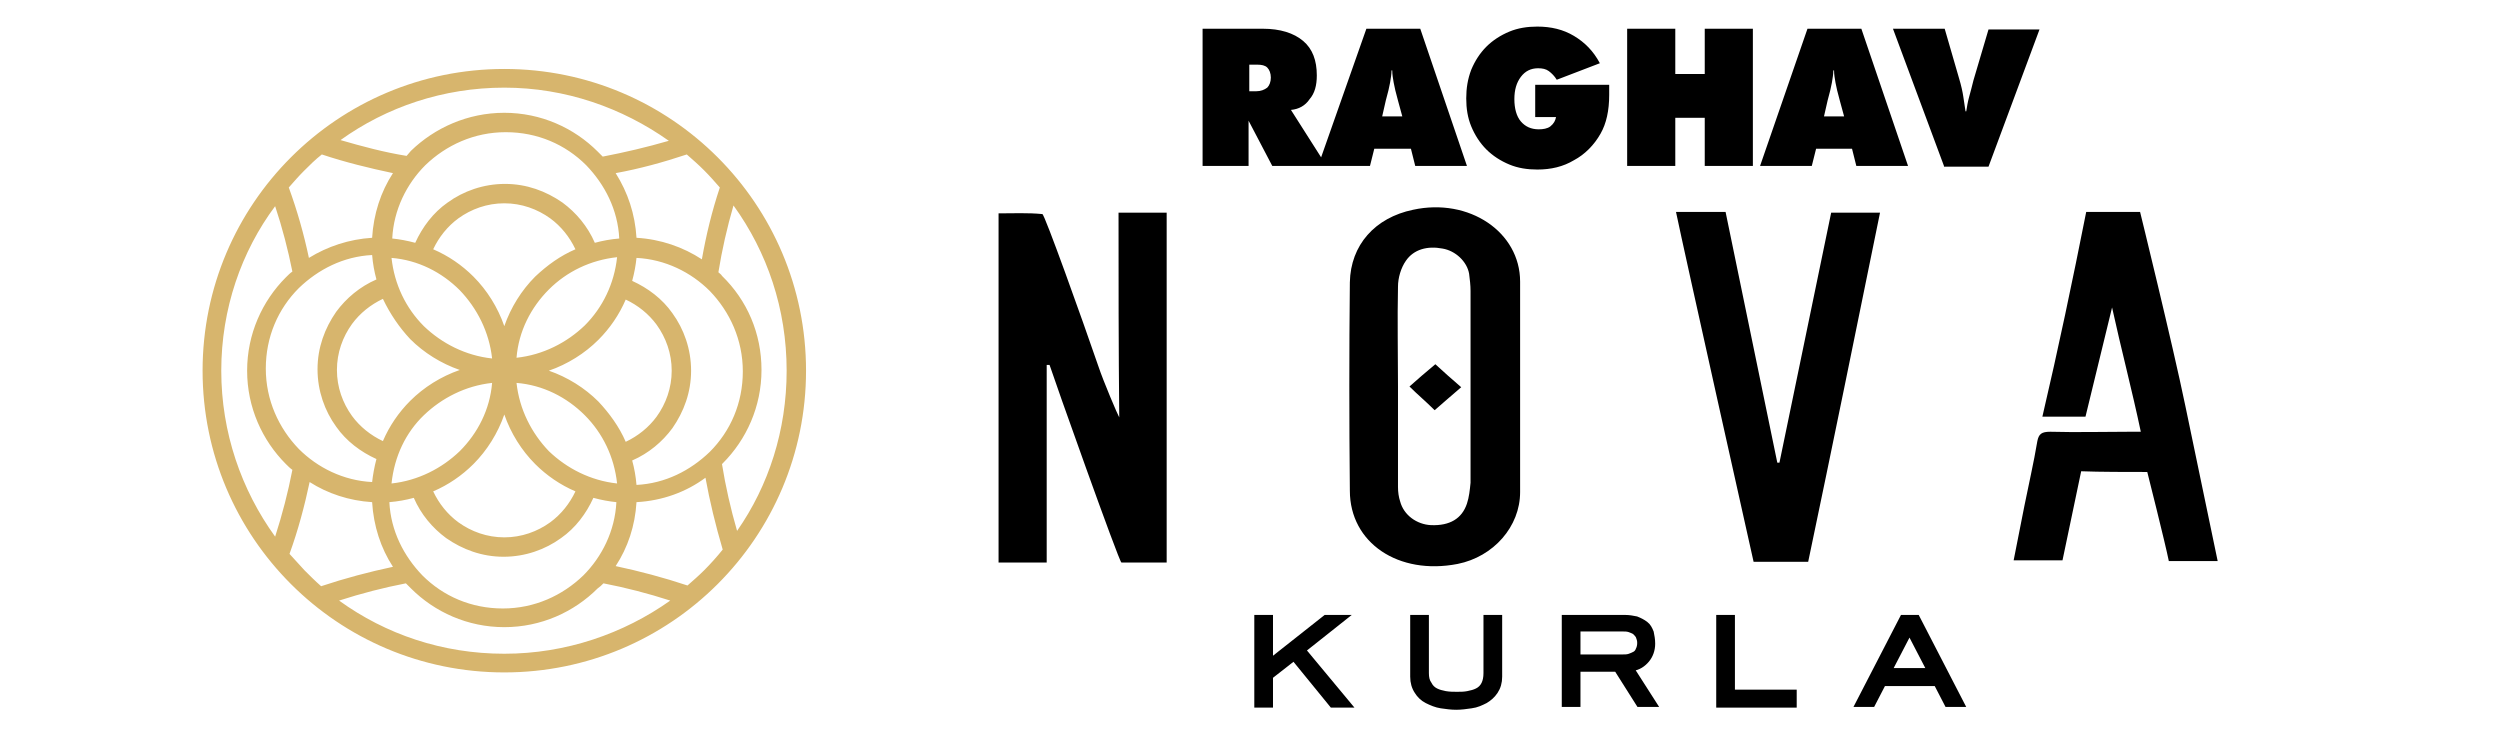
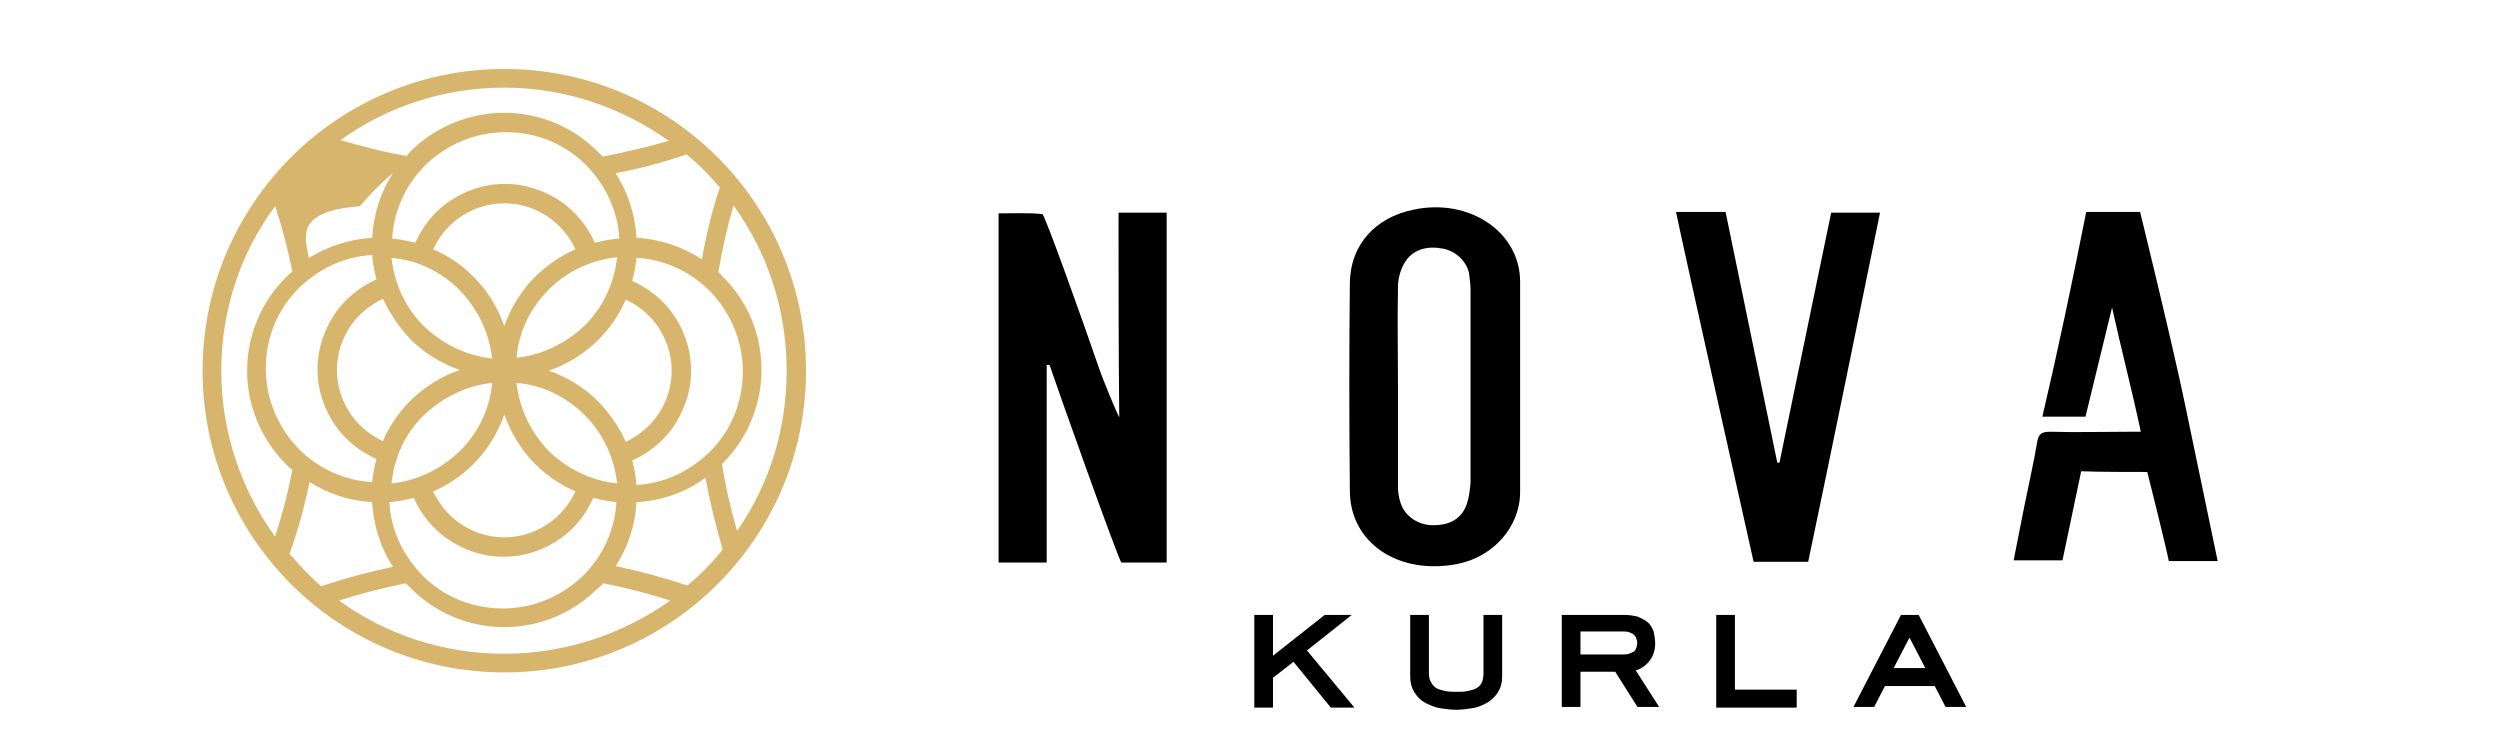
<svg xmlns="http://www.w3.org/2000/svg" version="1.1" id="Layer_1" x="0px" y="0px" viewBox="0 0 348 104" style="enable-background:new 0 0 348 104;" xml:space="preserve">
  <style type="text/css">
	.st0{stroke:#000000;stroke-width:0.603;stroke-miterlimit:10;}
	.st1{fill-rule:evenodd;clip-rule:evenodd;fill:#D7B56D;}
</style>
  <g>
    <g>
      <path d="M155.7,29.6c2.4,0,4.5,0,6.7,0c0,16.2,0,32.4,0,48.7c-2.1,0-4.2,0-6.3,0c-0.3,0-9.5-25.9-10-27.5c-0.1,0-0.2,0-0.4,0    c0,9.1,0,18.3,0,27.5c-2.3,0-4.5,0-6.7,0c0-16.2,0-32.3,0-48.6c2,0,4.1-0.1,6.1,0.1c0.3,0,5.5,14.5,7.8,21.2    c0.7,2.1,2.7,6.8,2.9,7.1C155.7,48.4,155.7,39,155.7,29.6z" />
      <path d="M211.6,53.9c0,4.9,0,9.7,0,14.6c0,4.8-3.7,9-8.7,10c-8.2,1.6-15-2.9-15-10.2c-0.1-9.7-0.1-19.4,0-29    c0.1-5.2,3.5-9,8.8-10.1c7.8-1.7,14.9,3.1,14.9,10C211.6,44.1,211.6,49,211.6,53.9z M194.6,53.8c0,4.7,0,9.3,0,14    c0,0.7,0.1,1.4,0.3,2c0.5,1.9,2.3,3.2,4.3,3.3c2.6,0.1,4.3-0.9,5-3c0.3-0.9,0.4-1.9,0.5-2.9c0-8.9,0-17.8,0-26.7    c0-0.8-0.1-1.6-0.2-2.4c-0.3-1.7-1.9-3.2-3.7-3.5c-2.1-0.4-4,0.1-5.1,1.7c-0.7,1-1.1,2.4-1.1,3.6    C194.5,44.5,194.6,49.2,194.6,53.8z" />
      <path d="M290.4,29.5c2.6,0,5.1,0,7.5,0c0,0,4.5,18.3,6.3,27c1.5,7.2,3,14.4,4.5,21.6c-2.3,0-4.5,0-6.8,0c-0.5-2.5-3-12.4-3-12.4    c-2.5,0-6.7,0-9.2-0.1c0,0-1.8,8.6-2.6,12.4c-2.2,0-4.4,0-6.8,0c0.5-2.5,1-5.1,1.5-7.6c0.6-3,1.3-6,1.8-9c0.2-1,0.6-1.3,1.8-1.3    c3.7,0.1,7.4,0,11,0c0.5,0,0.9,0,1.6,0c-1.2-5.7-2.8-11.8-4-17.3l-3.7,15.2c-2,0-3.9,0-6,0C286.5,48.6,288.5,39.1,290.4,29.5z" />
      <path d="M233.3,29.5c2.3,0,4.6,0,6.9,0c2.4,11.6,4.8,23.3,7.2,34.9c0.1,0,0.2,0,0.3,0c2.4-11.6,4.8-23.2,7.2-34.8    c2.2,0,4.4,0,6.8,0c-3.3,16.2-6.6,32.4-10,48.6c-2.6,0-5.1,0-7.6,0C244.1,78.2,234.3,34.4,233.3,29.5z" />
-       <path d="M196.2,53.8c1.1-1,2.3-2,3.6-3.1c1.1,1,2.3,2.1,3.6,3.2c-1.2,1-2.4,2.1-3.7,3.2C198.5,55.9,197.3,54.9,196.2,53.8z" />
    </g>
    <g>
      <path class="st0" d="M181.5,90.5l6.4,7.7h-2.5l-5.3-6.5l-3.2,2.5v4h-2V85.9h2v6l7.6-6h2.8L181.5,90.5z" />
      <path class="st0" d="M202.8,96.6c0.5,0,1,0,1.5-0.1c0.5-0.1,0.9-0.2,1.3-0.4c0.4-0.2,0.7-0.5,0.9-0.9c0.2-0.4,0.3-0.9,0.3-1.5    v-7.8h2v8.3c0,0.8-0.2,1.5-0.6,2.1c-0.4,0.6-0.9,1-1.4,1.3c-0.6,0.3-1.2,0.6-2,0.7c-0.7,0.1-1.4,0.2-2.1,0.2    c-0.7,0-1.4-0.1-2.1-0.2c-0.7-0.1-1.4-0.4-2-0.7c-0.6-0.3-1.1-0.8-1.4-1.3c-0.4-0.6-0.6-1.3-0.6-2.1v-8.3h2v7.8    c0,0.6,0.1,1.1,0.4,1.5c0.2,0.4,0.5,0.7,0.9,0.9c0.4,0.2,0.8,0.3,1.3,0.4C201.8,96.6,202.3,96.6,202.8,96.6z" />
      <path class="st0" d="M230.1,89.6c0,0.9-0.3,1.7-0.8,2.3c-0.5,0.6-1.2,1.1-2.1,1.2l3.2,5h-2.3l-3.1-4.9h-5.3v4.9h-2V85.9h8.5    c0.6,0,1.1,0.1,1.6,0.2c0.5,0.2,0.9,0.4,1.3,0.7c0.4,0.3,0.6,0.7,0.8,1.2C230,88.5,230.1,89,230.1,89.6z M219.6,91.4h6.3    c0.3,0,0.6,0,0.9-0.1c0.3-0.1,0.5-0.2,0.7-0.3c0.2-0.1,0.4-0.3,0.5-0.6c0.1-0.2,0.2-0.5,0.2-0.9c0-0.4-0.1-0.6-0.2-0.9    c-0.1-0.2-0.3-0.4-0.5-0.6c-0.2-0.1-0.4-0.2-0.7-0.3c-0.3-0.1-0.6-0.1-0.9-0.1h-6.2V91.4z" />
      <path class="st0" d="M249.8,96.3v1.9h-10.6V85.9h2v10.4H249.8z" />
      <path class="st0" d="M266.9,85.9l6.3,12.2H271l-1.5-2.9h-7.3l-1.5,2.9h-2.2l6.3-12.2H266.9z M265.8,88.1l-2.7,5.2h5.4L265.8,88.1z    " />
    </g>
-     <path d="M253.9,16.2h2.8l-0.6-2.2c-0.3-1.1-0.5-1.9-0.6-2.5c-0.1-0.6-0.2-1.1-0.2-1.7h-0.1c0,0.5-0.1,1.1-0.2,1.7   c-0.1,0.6-0.3,1.4-0.6,2.5L253.9,16.2z M245,23.1L251.6,4h7.5l6.5,19.1h-7.2l-0.6-2.4h-5l-0.6,2.4H245z M226.5,23.1V4h6.7v6.3h4.1   V4h6.7v19.1h-6.7v-6.7h-4.1v6.7H226.5z M216.6,16.3h-2.9v-4.5H224c0,0.4,0,0.7,0,0.9c0,0.2,0,0.4,0,0.5c0,1.1-0.1,2.1-0.3,3   c-0.2,0.9-0.5,1.7-0.9,2.4c-0.9,1.6-2.2,2.9-3.7,3.7c-1.5,0.9-3.2,1.3-5.1,1.3c-1.4,0-2.7-0.2-3.9-0.7c-1.2-0.5-2.3-1.2-3.2-2.1   c-0.9-0.9-1.6-2-2.1-3.2c-0.5-1.2-0.7-2.5-0.7-3.9c0-1.4,0.2-2.7,0.7-4c0.5-1.2,1.2-2.3,2.1-3.2c0.9-0.9,2-1.6,3.2-2.1   c1.2-0.5,2.5-0.7,3.9-0.7c1.9,0,3.6,0.4,5.1,1.3c1.5,0.9,2.7,2.1,3.6,3.8l-6,2.3c-0.3-0.5-0.7-0.9-1.1-1.2   c-0.4-0.3-0.9-0.4-1.5-0.4c-1,0-1.8,0.4-2.4,1.2c-0.6,0.8-0.9,1.8-0.9,3.1c0,1.3,0.3,2.4,0.9,3.1c0.6,0.7,1.4,1.1,2.5,1.1   c0.6,0,1.2-0.1,1.6-0.4C216.3,17.2,216.5,16.8,216.6,16.3z M192.4,16.2h2.8l-0.6-2.2c-0.3-1.1-0.5-1.9-0.6-2.5   c-0.1-0.6-0.2-1.1-0.2-1.7h-0.1c0,0.5-0.1,1.1-0.2,1.7c-0.1,0.6-0.3,1.4-0.6,2.5L192.4,16.2z M173.9,9v3.7h1c0.6,0,1.1-0.2,1.5-0.5   c0.3-0.3,0.5-0.8,0.5-1.4c0-0.6-0.2-1.1-0.5-1.4C176.1,9.1,175.6,9,175,9H173.9z M167.4,23.1V4h8.4c2.4,0,4.3,0.6,5.6,1.7   c1.3,1.1,1.9,2.7,1.9,4.8c0,1.4-0.3,2.5-1,3.3c-0.6,0.9-1.5,1.4-2.6,1.5l4.2,6.6L190.2,4h7.5l6.5,19.1h-7.2l-0.6-2.4h-5.1l-0.6,2.4   h-6h-1.2h-6.4l-3.3-6.3v6.3H167.4z M270.6,23.1L263.5,4h7.2l2,6.9c0.3,1,0.5,1.9,0.6,2.6c0.1,0.7,0.2,1.3,0.3,2h0.1   c0.1-0.6,0.2-1.3,0.4-2c0.2-0.7,0.4-1.5,0.6-2.3l2.1-7.1h7.1l-7.1,19.1H270.6z" />
-     <path class="st1" d="M70.2,15.7c5.1,0,9.7,2.1,13,5.4c0.2,0.2,0.5,0.5,0.7,0.7c3.1-0.6,6.1-1.3,9.2-2.2c-6.5-4.6-14.4-7.4-22.9-7.4   c-8.5,0-16.4,2.7-22.8,7.3c3.1,0.9,6.1,1.7,9.2,2.2c0.2-0.2,0.4-0.5,0.6-0.7C60.5,17.8,65.1,15.7,70.2,15.7 M85.9,35.8   c-3.7,0.4-7,2-9.5,4.5c-2.5,2.5-4.2,5.8-4.5,9.5c3.7-0.4,7-2.1,9.5-4.5C83.9,42.8,85.5,39.5,85.9,35.8z M88.6,33.1   c3.4,0.2,6.5,1.3,9.1,3c0.6-3.4,1.4-6.7,2.5-10c-0.7-0.8-1.4-1.6-2.2-2.4c-0.8-0.8-1.6-1.5-2.4-2.2c-3.3,1.1-6.6,2-9.9,2.6   C87.4,26.8,88.4,29.8,88.6,33.1z M106,51.5c0,5.1-2.1,9.7-5.4,13c0,0,0,0-0.1,0.1c0.5,3.1,1.2,6.2,2.1,9.3c4.4-6.3,6.9-14,6.9-22.3   c0-8.6-2.7-16.5-7.4-23c-0.9,3.1-1.6,6.2-2.1,9.3c0.2,0.2,0.4,0.3,0.5,0.5C104,41.8,106,46.4,106,51.5z M88.6,69.9   c-0.2,3.3-1.2,6.3-2.9,8.9c3.3,0.7,6.7,1.6,10,2.7c0.8-0.7,1.6-1.4,2.3-2.1c0.9-0.9,1.8-1.9,2.6-2.9c-1-3.4-1.8-6.7-2.4-10   C95.5,68.5,92.2,69.7,88.6,69.9z M83.2,81.9c-3.3,3.3-7.9,5.4-13,5.4c-5.1,0-9.7-2.1-13-5.4c-0.2-0.2-0.5-0.5-0.7-0.7   c-3.1,0.6-6.2,1.4-9.3,2.4c6.5,4.7,14.4,7.4,23,7.4c8.6,0,16.6-2.8,23.1-7.4c-3.1-1-6.2-1.8-9.3-2.4C83.7,81.5,83.5,81.7,83.2,81.9   z M85.9,67.3c-0.4-3.7-2-7-4.5-9.5c-2.5-2.5-5.8-4.2-9.5-4.5c0.4,3.7,2.1,7,4.5,9.5C78.9,65.2,82.2,66.9,85.9,67.3z M51.8,69.9   c-3.2-0.2-6.2-1.2-8.7-2.8c-0.7,3.3-1.6,6.7-2.8,10c0.7,0.8,1.4,1.5,2.1,2.3c0.7,0.7,1.5,1.5,2.3,2.2c3.3-1.1,6.7-2,10-2.7   C53,76.3,52,73.2,51.8,69.9z M43,35.9c2.6-1.6,5.6-2.6,8.8-2.8c0.2-3.3,1.2-6.4,2.9-9c-3.3-0.7-6.6-1.5-9.9-2.6   c-0.9,0.7-1.7,1.5-2.5,2.3c-0.7,0.7-1.4,1.5-2.1,2.3C41.4,29.4,42.3,32.6,43,35.9z M39.8,64.6c-3.3-3.3-5.4-7.9-5.4-13   c0-5.1,2.1-9.7,5.4-13c0.3-0.3,0.6-0.6,0.9-0.8c-0.6-3-1.4-6.1-2.4-9.1C33.6,35,30.8,43,30.8,51.6c0,8.6,2.8,16.6,7.5,23.1   c1-3.1,1.8-6.2,2.4-9.3C40.4,65.2,40.1,64.9,39.8,64.6z M68.5,49.9c-0.4-3.7-2.1-7-4.5-9.5c-2.5-2.5-5.8-4.2-9.5-4.5   c0.4,3.7,2,7,4.5,9.5C61.5,47.8,64.8,49.5,68.5,49.9z M54.5,67.3c3.7-0.4,7-2.1,9.5-4.5c2.5-2.5,4.2-5.8,4.5-9.5   c-3.7,0.4-7,2.1-9.5,4.5C56.5,60.2,54.9,63.5,54.5,67.3z M80.1,34.7c-0.8-1.7-2-3.2-3.5-4.3c-1.8-1.3-4-2.1-6.4-2.1   c-2.4,0-4.6,0.8-6.4,2.1c-1.5,1.1-2.7,2.6-3.5,4.3c2.1,0.9,4,2.2,5.6,3.8c1.9,1.9,3.4,4.3,4.3,6.9c0.9-2.6,2.4-5,4.3-6.9   C76.2,36.9,78,35.6,80.1,34.7z M57.8,33.8c1-2.2,2.5-4.2,4.5-5.6c2.2-1.6,5-2.6,8-2.6c3,0,5.7,1,8,2.6c1.9,1.4,3.5,3.3,4.5,5.6   c1.1-0.3,2.2-0.5,3.4-0.6c-0.2-4-2-7.5-4.6-10.2c-2.9-2.9-6.8-4.6-11.2-4.6c-4.4,0-8.3,1.8-11.2,4.6c-2.6,2.6-4.4,6.2-4.6,10.2   C55.6,33.3,56.7,33.5,57.8,33.8z M87.1,61.5c1.7-0.8,3.2-2,4.3-3.5c1.3-1.8,2.1-4,2.1-6.4c0-2.4-0.8-4.6-2.1-6.4   c-1.1-1.5-2.6-2.7-4.3-3.5c-0.9,2.1-2.2,4-3.8,5.6c-1.9,1.9-4.3,3.4-6.9,4.3c2.6,0.9,5,2.4,6.9,4.3C84.8,57.5,86.2,59.4,87.1,61.5z    M88,39.1c2.2,1,4.2,2.5,5.6,4.5c1.6,2.2,2.6,5,2.6,8s-1,5.7-2.6,8c-1.4,1.9-3.3,3.5-5.6,4.5c0.3,1.1,0.5,2.2,0.6,3.4   c4-0.2,7.5-2,10.2-4.6c2.9-2.9,4.6-6.8,4.6-11.2c0-4.4-1.8-8.3-4.6-11.2c-2.6-2.6-6.2-4.4-10.2-4.6C88.5,36.9,88.3,38,88,39.1z    M82.6,69.3c-1,2.2-2.5,4.2-4.5,5.6c-2.2,1.6-5,2.6-8,2.6c-3,0-5.7-1-8-2.6c-1.9-1.4-3.5-3.3-4.5-5.6c-1.1,0.3-2.2,0.5-3.4,0.6   c0.2,4,2,7.5,4.6,10.2c2.9,2.9,6.8,4.6,11.2,4.6c4.4,0,8.3-1.8,11.2-4.6c2.6-2.6,4.4-6.2,4.6-10.2C84.8,69.8,83.7,69.6,82.6,69.3z    M60.3,68.4c0.8,1.7,2,3.2,3.5,4.3c1.8,1.3,4,2.1,6.4,2.1c2.4,0,4.6-0.8,6.4-2.1c1.5-1.1,2.7-2.6,3.5-4.3c-2.1-0.9-4-2.2-5.6-3.8   c-1.9-1.9-3.4-4.3-4.3-6.9c-0.9,2.6-2.4,5-4.3,6.9C64.3,66.2,62.4,67.5,60.3,68.4z M52.4,63.9c-2.2-1-4.2-2.5-5.6-4.5   c-1.6-2.2-2.6-5-2.6-8s1-5.7,2.6-8c1.4-1.9,3.3-3.5,5.6-4.5c-0.3-1.1-0.5-2.2-0.6-3.4c-4,0.2-7.5,2-10.2,4.6   c-2.9,2.9-4.6,6.8-4.6,11.2c0,4.4,1.8,8.3,4.6,11.2c2.6,2.6,6.2,4.4,10.2,4.6C51.9,66.2,52.1,65,52.4,63.9z M53.3,41.6   c-1.7,0.8-3.2,2-4.3,3.5c-1.3,1.8-2.1,4-2.1,6.4c0,2.4,0.8,4.6,2.1,6.4c1.1,1.5,2.6,2.7,4.3,3.5c0.9-2.1,2.2-4,3.8-5.6   c1.9-1.9,4.3-3.4,6.9-4.3c-2.6-0.9-5-2.4-6.9-4.3C55.6,45.6,54.3,43.7,53.3,41.6z M70.2,9.6c11.6,0,22.1,4.7,29.7,12.3   c7.6,7.6,12.3,18.1,12.3,29.7c0,11.6-4.7,22.1-12.3,29.7c-7.6,7.6-18.1,12.3-29.7,12.3c-11.6,0-22.1-4.7-29.7-12.3   c-7.6-7.6-12.3-18.1-12.3-29.7s4.7-22.1,12.3-29.7C48.1,14.3,58.6,9.6,70.2,9.6z" />
+     <path class="st1" d="M70.2,15.7c5.1,0,9.7,2.1,13,5.4c0.2,0.2,0.5,0.5,0.7,0.7c3.1-0.6,6.1-1.3,9.2-2.2c-6.5-4.6-14.4-7.4-22.9-7.4   c-8.5,0-16.4,2.7-22.8,7.3c3.1,0.9,6.1,1.7,9.2,2.2c0.2-0.2,0.4-0.5,0.6-0.7C60.5,17.8,65.1,15.7,70.2,15.7 M85.9,35.8   c-3.7,0.4-7,2-9.5,4.5c-2.5,2.5-4.2,5.8-4.5,9.5c3.7-0.4,7-2.1,9.5-4.5C83.9,42.8,85.5,39.5,85.9,35.8z M88.6,33.1   c3.4,0.2,6.5,1.3,9.1,3c0.6-3.4,1.4-6.7,2.5-10c-0.7-0.8-1.4-1.6-2.2-2.4c-0.8-0.8-1.6-1.5-2.4-2.2c-3.3,1.1-6.6,2-9.9,2.6   C87.4,26.8,88.4,29.8,88.6,33.1z M106,51.5c0,5.1-2.1,9.7-5.4,13c0,0,0,0-0.1,0.1c0.5,3.1,1.2,6.2,2.1,9.3c4.4-6.3,6.9-14,6.9-22.3   c0-8.6-2.7-16.5-7.4-23c-0.9,3.1-1.6,6.2-2.1,9.3c0.2,0.2,0.4,0.3,0.5,0.5C104,41.8,106,46.4,106,51.5z M88.6,69.9   c-0.2,3.3-1.2,6.3-2.9,8.9c3.3,0.7,6.7,1.6,10,2.7c0.8-0.7,1.6-1.4,2.3-2.1c0.9-0.9,1.8-1.9,2.6-2.9c-1-3.4-1.8-6.7-2.4-10   C95.5,68.5,92.2,69.7,88.6,69.9z M83.2,81.9c-3.3,3.3-7.9,5.4-13,5.4c-5.1,0-9.7-2.1-13-5.4c-0.2-0.2-0.5-0.5-0.7-0.7   c-3.1,0.6-6.2,1.4-9.3,2.4c6.5,4.7,14.4,7.4,23,7.4c8.6,0,16.6-2.8,23.1-7.4c-3.1-1-6.2-1.8-9.3-2.4C83.7,81.5,83.5,81.7,83.2,81.9   z M85.9,67.3c-0.4-3.7-2-7-4.5-9.5c-2.5-2.5-5.8-4.2-9.5-4.5c0.4,3.7,2.1,7,4.5,9.5C78.9,65.2,82.2,66.9,85.9,67.3z M51.8,69.9   c-3.2-0.2-6.2-1.2-8.7-2.8c-0.7,3.3-1.6,6.7-2.8,10c0.7,0.8,1.4,1.5,2.1,2.3c0.7,0.7,1.5,1.5,2.3,2.2c3.3-1.1,6.7-2,10-2.7   C53,76.3,52,73.2,51.8,69.9z M43,35.9c2.6-1.6,5.6-2.6,8.8-2.8c0.2-3.3,1.2-6.4,2.9-9c-0.9,0.7-1.7,1.5-2.5,2.3c-0.7,0.7-1.4,1.5-2.1,2.3C41.4,29.4,42.3,32.6,43,35.9z M39.8,64.6c-3.3-3.3-5.4-7.9-5.4-13   c0-5.1,2.1-9.7,5.4-13c0.3-0.3,0.6-0.6,0.9-0.8c-0.6-3-1.4-6.1-2.4-9.1C33.6,35,30.8,43,30.8,51.6c0,8.6,2.8,16.6,7.5,23.1   c1-3.1,1.8-6.2,2.4-9.3C40.4,65.2,40.1,64.9,39.8,64.6z M68.5,49.9c-0.4-3.7-2.1-7-4.5-9.5c-2.5-2.5-5.8-4.2-9.5-4.5   c0.4,3.7,2,7,4.5,9.5C61.5,47.8,64.8,49.5,68.5,49.9z M54.5,67.3c3.7-0.4,7-2.1,9.5-4.5c2.5-2.5,4.2-5.8,4.5-9.5   c-3.7,0.4-7,2.1-9.5,4.5C56.5,60.2,54.9,63.5,54.5,67.3z M80.1,34.7c-0.8-1.7-2-3.2-3.5-4.3c-1.8-1.3-4-2.1-6.4-2.1   c-2.4,0-4.6,0.8-6.4,2.1c-1.5,1.1-2.7,2.6-3.5,4.3c2.1,0.9,4,2.2,5.6,3.8c1.9,1.9,3.4,4.3,4.3,6.9c0.9-2.6,2.4-5,4.3-6.9   C76.2,36.9,78,35.6,80.1,34.7z M57.8,33.8c1-2.2,2.5-4.2,4.5-5.6c2.2-1.6,5-2.6,8-2.6c3,0,5.7,1,8,2.6c1.9,1.4,3.5,3.3,4.5,5.6   c1.1-0.3,2.2-0.5,3.4-0.6c-0.2-4-2-7.5-4.6-10.2c-2.9-2.9-6.8-4.6-11.2-4.6c-4.4,0-8.3,1.8-11.2,4.6c-2.6,2.6-4.4,6.2-4.6,10.2   C55.6,33.3,56.7,33.5,57.8,33.8z M87.1,61.5c1.7-0.8,3.2-2,4.3-3.5c1.3-1.8,2.1-4,2.1-6.4c0-2.4-0.8-4.6-2.1-6.4   c-1.1-1.5-2.6-2.7-4.3-3.5c-0.9,2.1-2.2,4-3.8,5.6c-1.9,1.9-4.3,3.4-6.9,4.3c2.6,0.9,5,2.4,6.9,4.3C84.8,57.5,86.2,59.4,87.1,61.5z    M88,39.1c2.2,1,4.2,2.5,5.6,4.5c1.6,2.2,2.6,5,2.6,8s-1,5.7-2.6,8c-1.4,1.9-3.3,3.5-5.6,4.5c0.3,1.1,0.5,2.2,0.6,3.4   c4-0.2,7.5-2,10.2-4.6c2.9-2.9,4.6-6.8,4.6-11.2c0-4.4-1.8-8.3-4.6-11.2c-2.6-2.6-6.2-4.4-10.2-4.6C88.5,36.9,88.3,38,88,39.1z    M82.6,69.3c-1,2.2-2.5,4.2-4.5,5.6c-2.2,1.6-5,2.6-8,2.6c-3,0-5.7-1-8-2.6c-1.9-1.4-3.5-3.3-4.5-5.6c-1.1,0.3-2.2,0.5-3.4,0.6   c0.2,4,2,7.5,4.6,10.2c2.9,2.9,6.8,4.6,11.2,4.6c4.4,0,8.3-1.8,11.2-4.6c2.6-2.6,4.4-6.2,4.6-10.2C84.8,69.8,83.7,69.6,82.6,69.3z    M60.3,68.4c0.8,1.7,2,3.2,3.5,4.3c1.8,1.3,4,2.1,6.4,2.1c2.4,0,4.6-0.8,6.4-2.1c1.5-1.1,2.7-2.6,3.5-4.3c-2.1-0.9-4-2.2-5.6-3.8   c-1.9-1.9-3.4-4.3-4.3-6.9c-0.9,2.6-2.4,5-4.3,6.9C64.3,66.2,62.4,67.5,60.3,68.4z M52.4,63.9c-2.2-1-4.2-2.5-5.6-4.5   c-1.6-2.2-2.6-5-2.6-8s1-5.7,2.6-8c1.4-1.9,3.3-3.5,5.6-4.5c-0.3-1.1-0.5-2.2-0.6-3.4c-4,0.2-7.5,2-10.2,4.6   c-2.9,2.9-4.6,6.8-4.6,11.2c0,4.4,1.8,8.3,4.6,11.2c2.6,2.6,6.2,4.4,10.2,4.6C51.9,66.2,52.1,65,52.4,63.9z M53.3,41.6   c-1.7,0.8-3.2,2-4.3,3.5c-1.3,1.8-2.1,4-2.1,6.4c0,2.4,0.8,4.6,2.1,6.4c1.1,1.5,2.6,2.7,4.3,3.5c0.9-2.1,2.2-4,3.8-5.6   c1.9-1.9,4.3-3.4,6.9-4.3c-2.6-0.9-5-2.4-6.9-4.3C55.6,45.6,54.3,43.7,53.3,41.6z M70.2,9.6c11.6,0,22.1,4.7,29.7,12.3   c7.6,7.6,12.3,18.1,12.3,29.7c0,11.6-4.7,22.1-12.3,29.7c-7.6,7.6-18.1,12.3-29.7,12.3c-11.6,0-22.1-4.7-29.7-12.3   c-7.6-7.6-12.3-18.1-12.3-29.7s4.7-22.1,12.3-29.7C48.1,14.3,58.6,9.6,70.2,9.6z" />
  </g>
</svg>